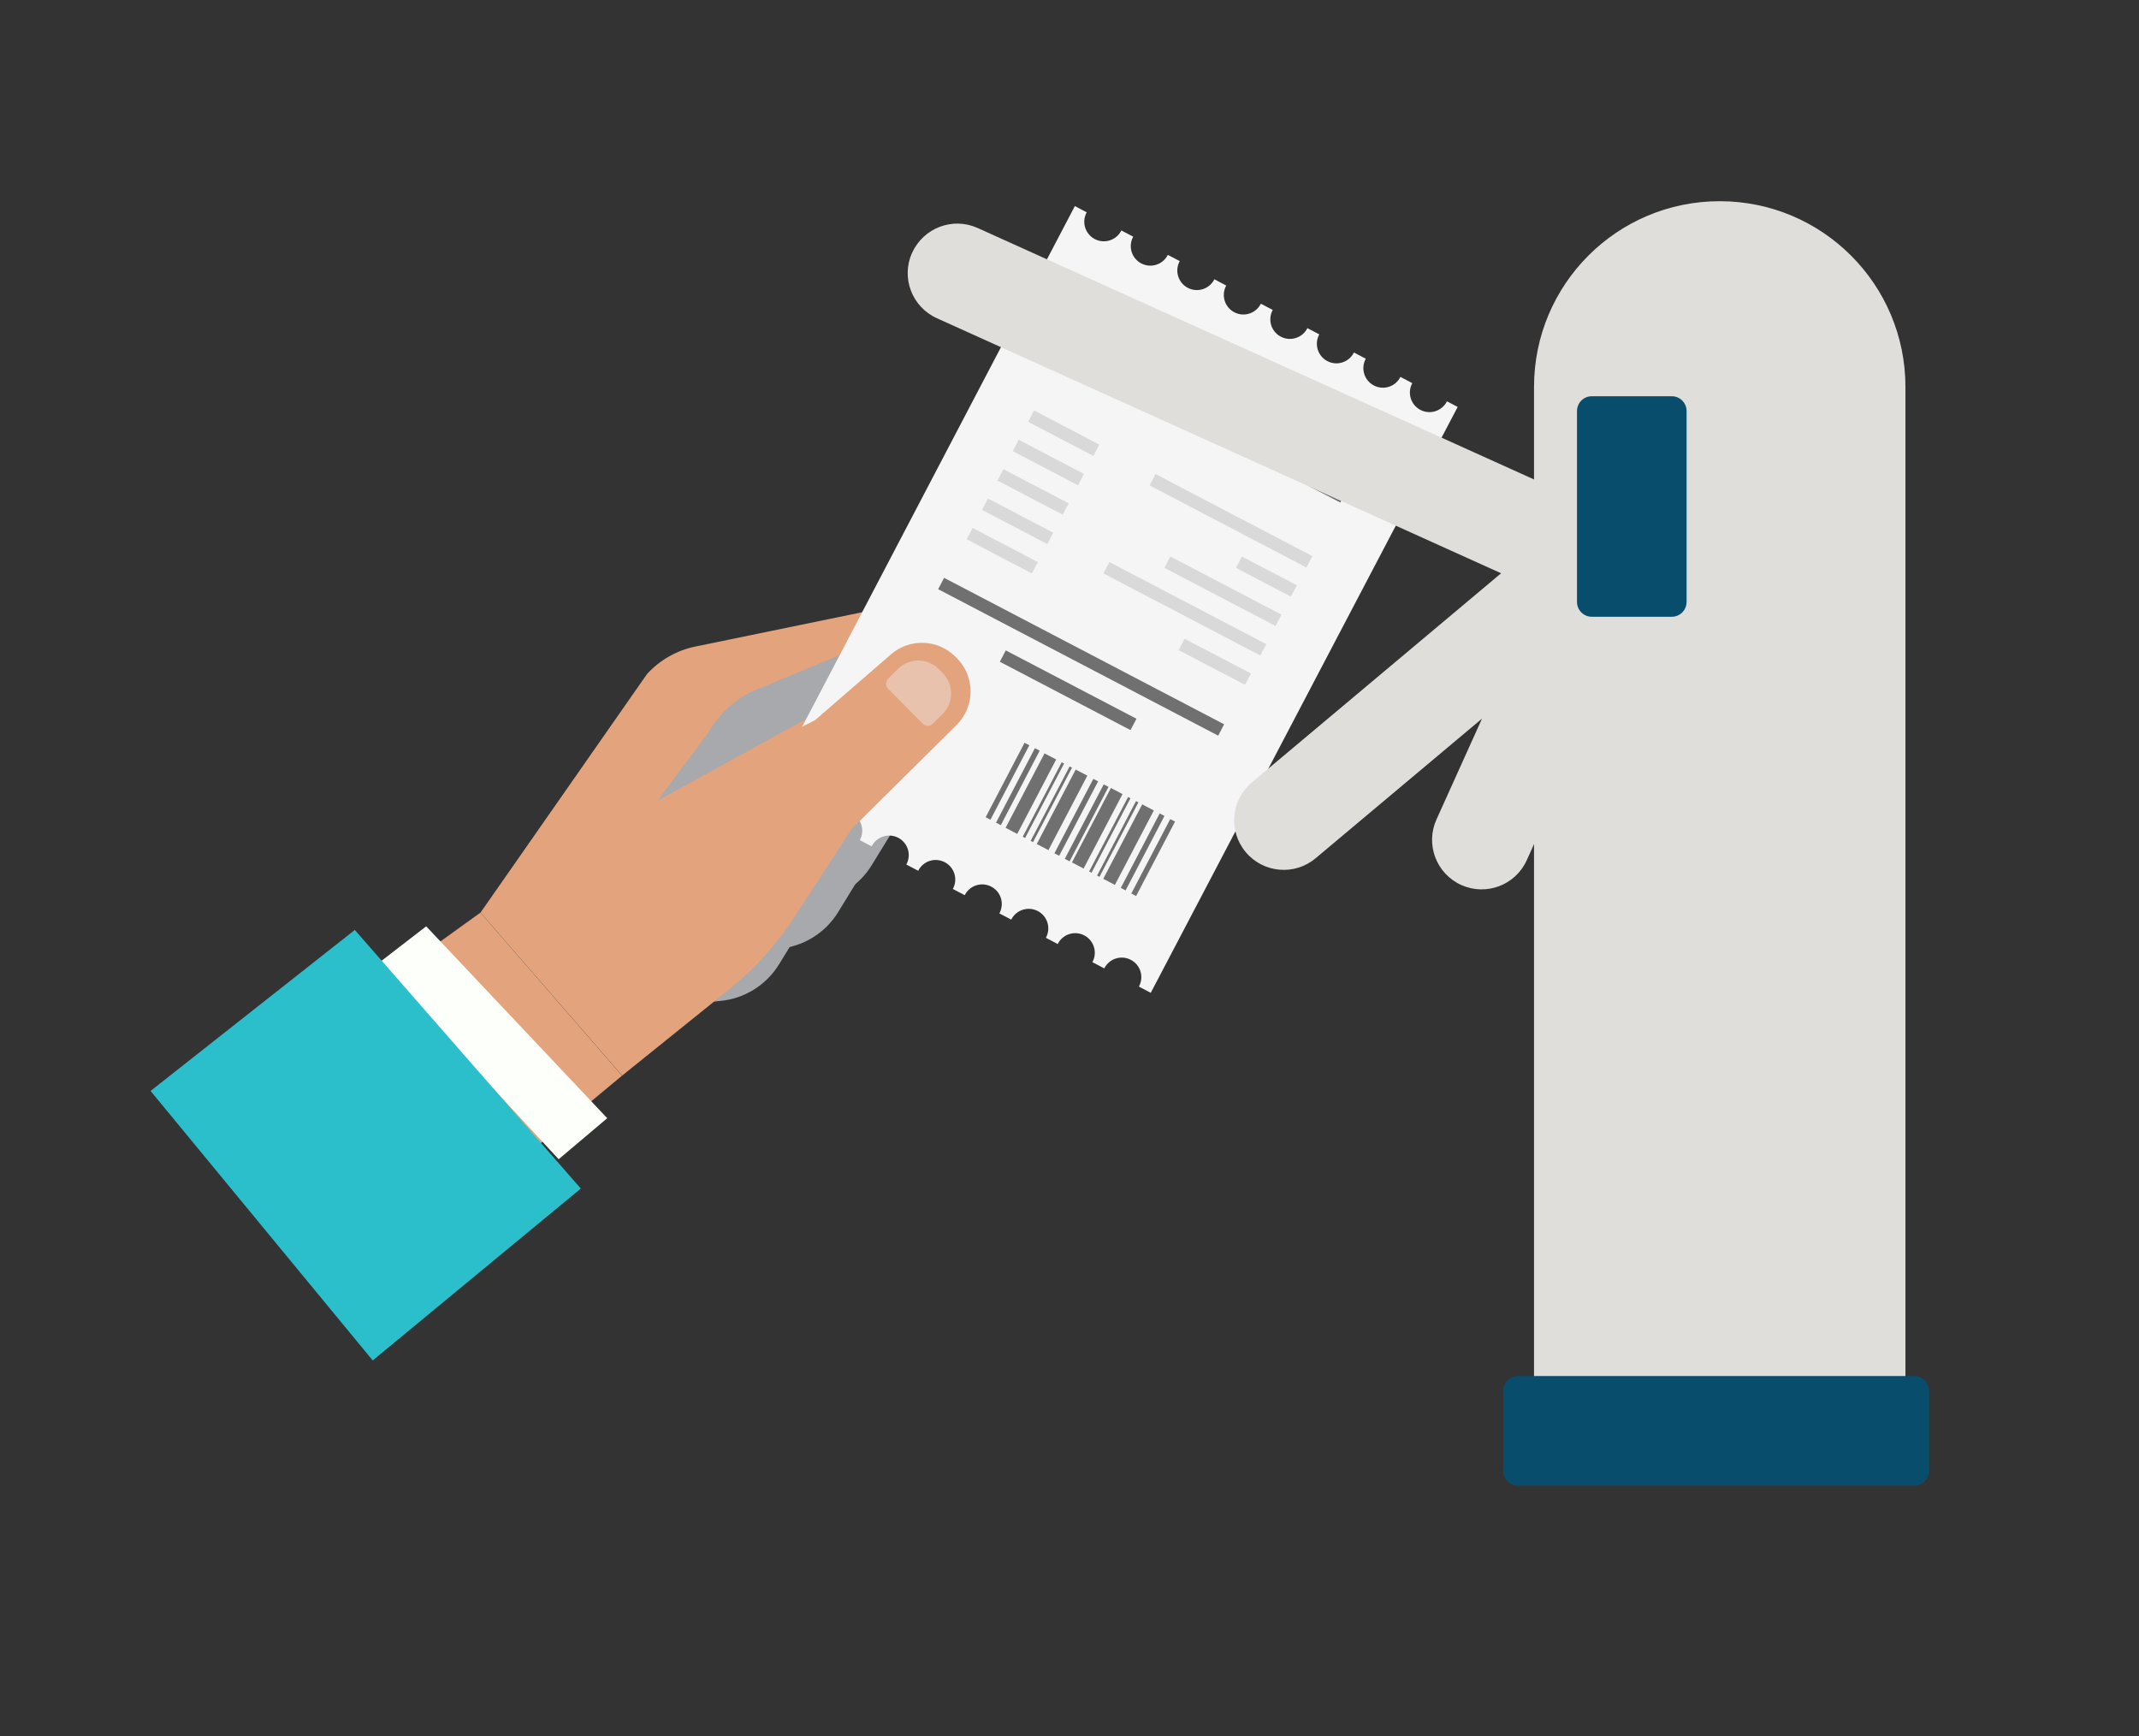
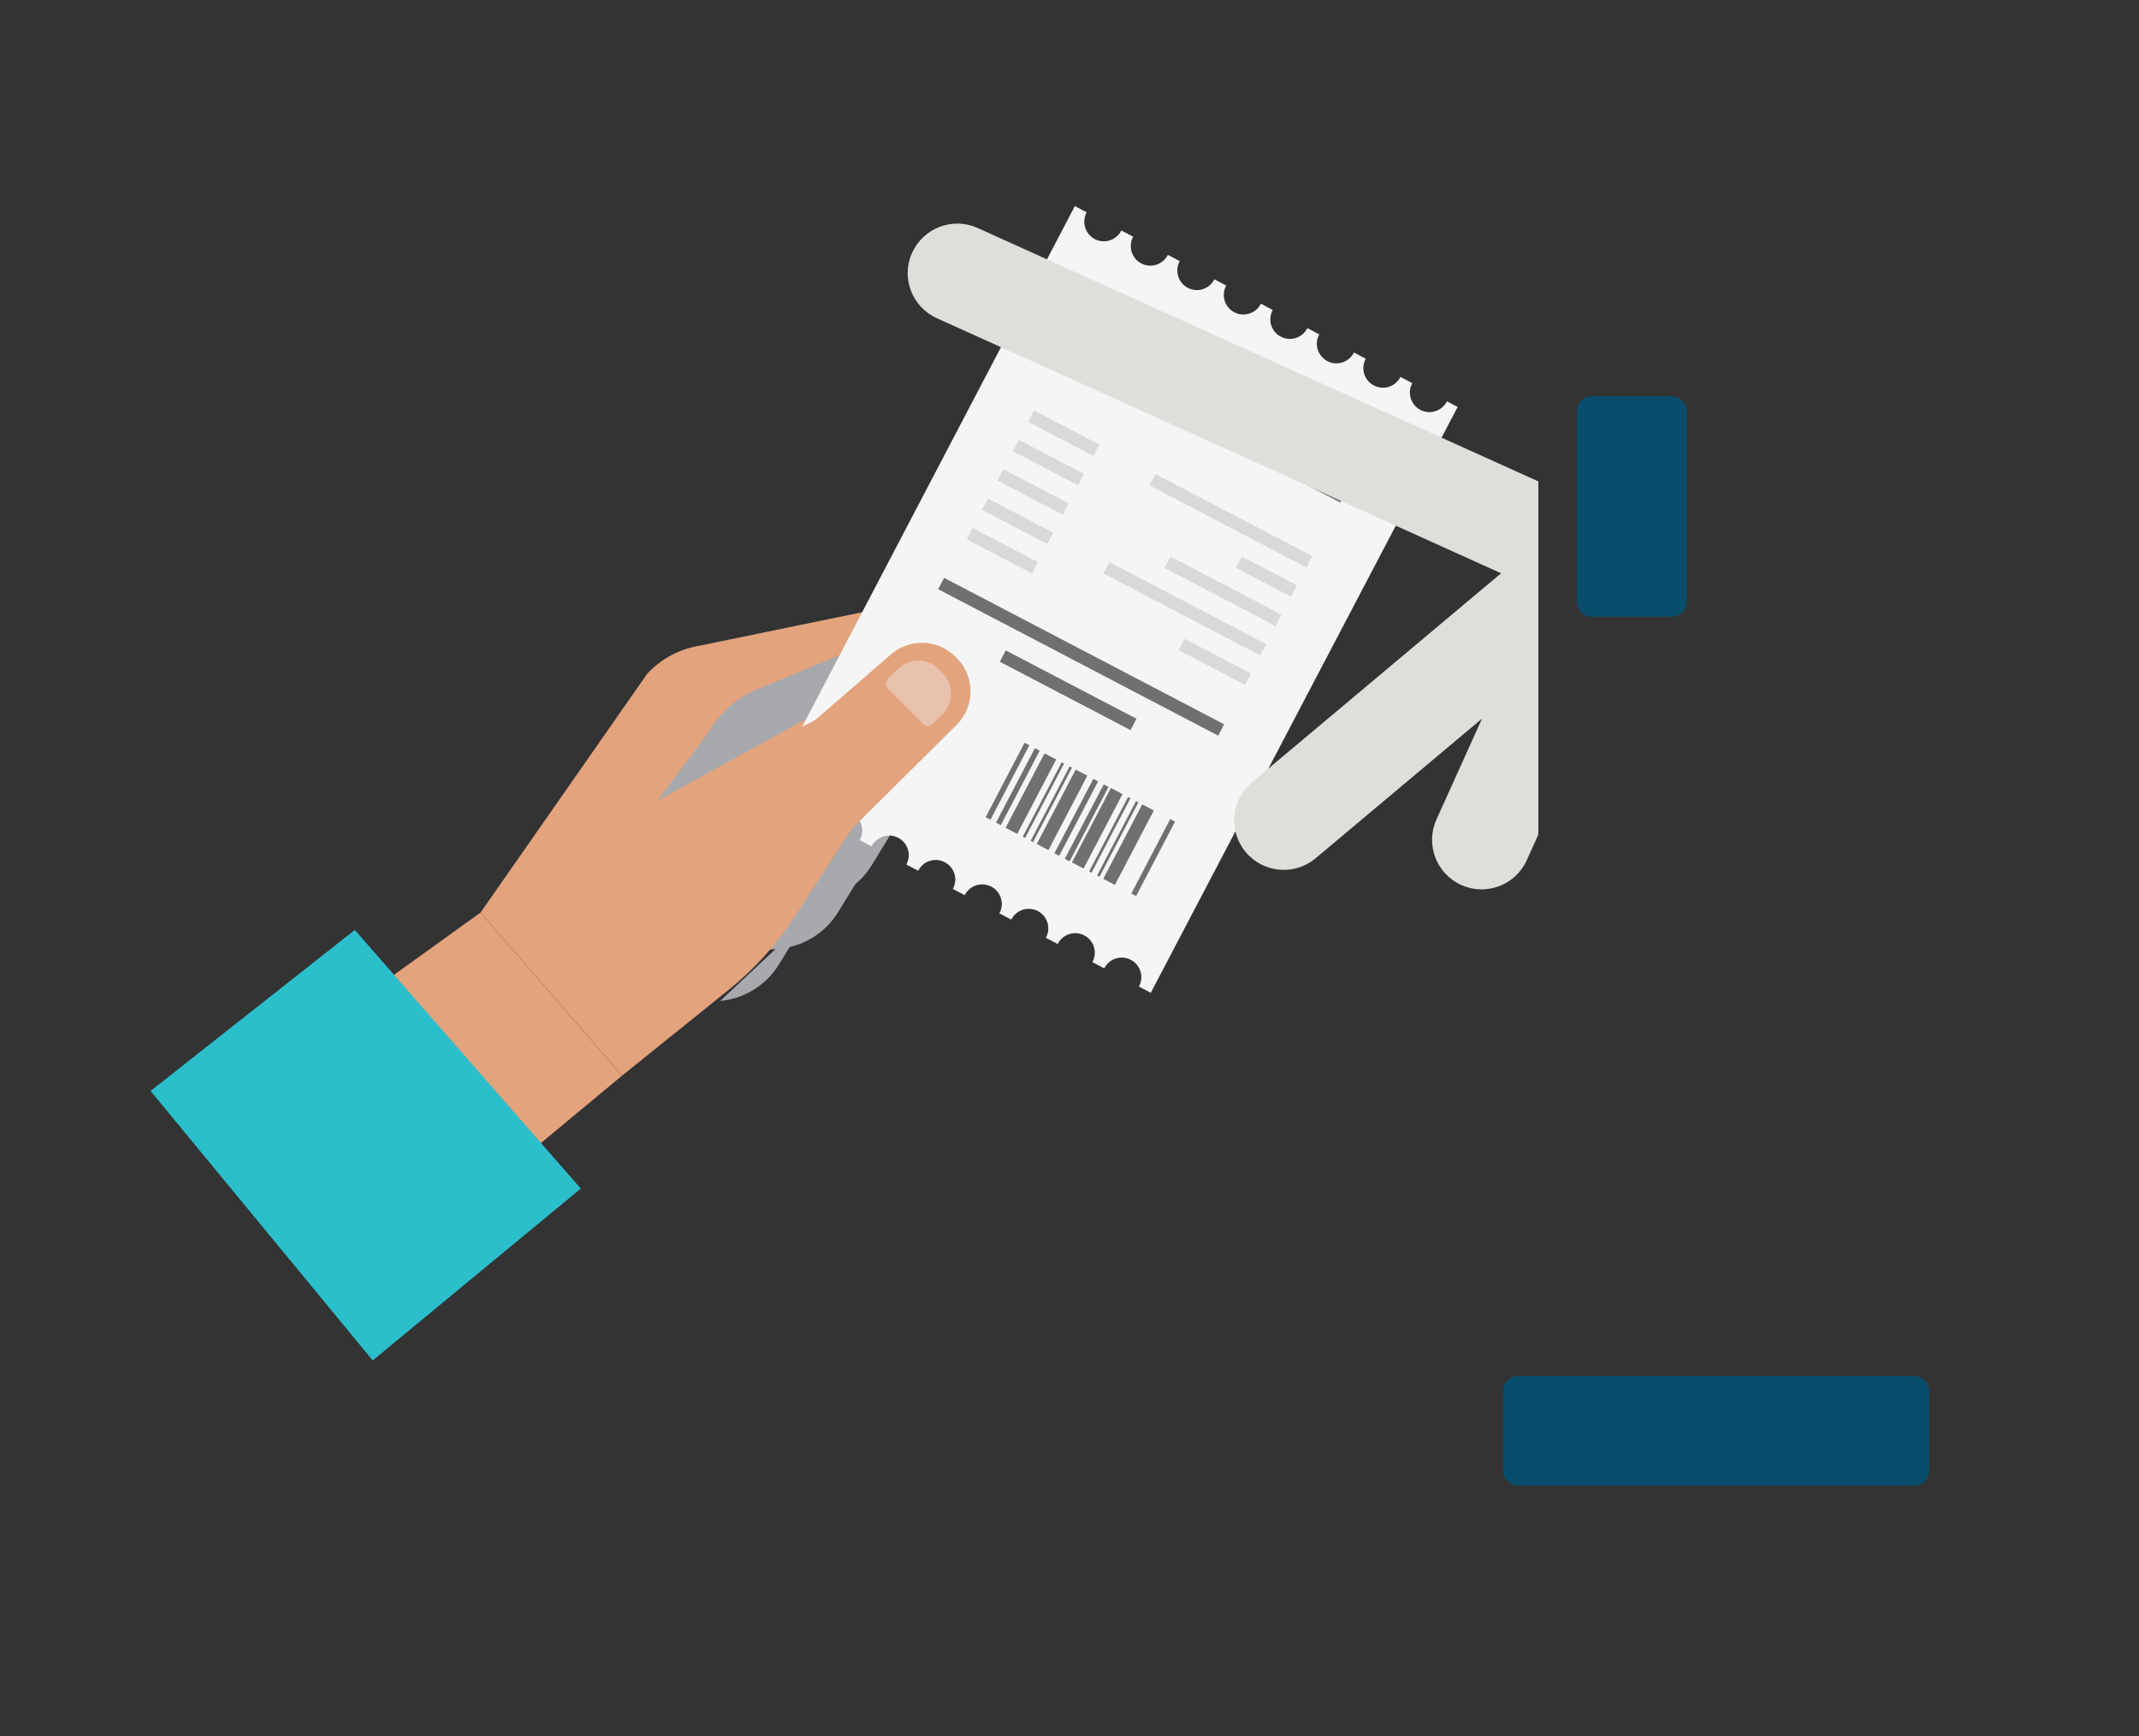
<svg xmlns="http://www.w3.org/2000/svg" id="Layer_1" data-name="Layer 1" viewBox="0 0 332 269.5">
  <rect x="0" y="0" width="332" height="269.5" fill="#333333" stroke="none" />
  <defs>
    <style>
      .cls-1 {
        fill: #f5f5f5;
      }

      .cls-2 {
        fill: #e8c2ad;
      }

      .cls-3 {
        fill: #e3a37d;
      }

      .cls-4 {
        fill: #fcfffa;
      }

      .cls-5 {
        fill: #a7a9ac;
      }

      .cls-6 {
        fill: #c4c4c4;
      }

      .cls-7 {
        fill: #d9d9d9;
      }

      .cls-8 {
        fill: #e0dedb;
      }

      .cls-9 {
        fill: #094d6c;
      }

      .cls-10 {
        fill: #707070;
      }

      .cls-11 {
        fill: #2bbfcc;
      }
    </style>
  </defs>
  <path class="cls-3" d="m137.79,94.21l-29.85,6.14c-2.89.59-5.52,2.09-7.51,4.26l-25.85,37.04,21.98,25.3,27.23-50.63,4.75-4.9,9.25-17.22Z" />
  <polygon class="cls-3" points="74.57 141.65 59.55 152.46 82.58 178.56 96.55 166.96 74.57 141.65" />
  <path class="cls-5" d="m129.46,109.22l4.54-9.07-15.68,6.53c-3.52,1.22-6.47,3.67-8.3,6.91l-7.99,10.71,27.43-15.09Z" />
  <path class="cls-5" d="m139.44,127.54l-4.14,6.75c-1.98,3.23-5.37,5.34-9.14,5.69l-7.69.72,15.52-18.59,5.46,5.43Z" />
  <path class="cls-5" d="m134.24,134.81l-4.14,6.75c-1.98,3.23-5.37,5.34-9.14,5.69l-7.69.72,15.52-18.59,5.46,5.43Z" />
-   <path class="cls-5" d="m125.06,142.92l-4.14,6.75c-1.98,3.23-5.37,5.34-9.14,5.69l-7.7.72,15.52-18.59,5.46,5.43Z" />
+   <path class="cls-5" d="m125.06,142.92l-4.14,6.75c-1.98,3.23-5.37,5.34-9.14,5.69Z" />
  <path class="cls-1" d="m218.44,78.17l-.05-.03,7.86-14.98-1.67-.87s-.01.04-.02.05c-.78,1.48-2.61,2.06-4.1,1.28-1.48-.78-2.06-2.61-1.28-4.1,0-.02.02-.03.03-.05l-1.85-.97s-.01.04-.02.05c-.78,1.49-2.61,2.06-4.1,1.28-1.49-.78-2.06-2.61-1.28-4.1.01-.02.02-.03.03-.05l-1.85-.97s-.01.04-.02.06c-.78,1.48-2.62,2.06-4.1,1.28-1.48-.78-2.06-2.61-1.28-4.1,0-.02.02-.03.03-.05l-1.85-.97s-.01.04-.02.05c-.78,1.48-2.61,2.06-4.1,1.28-1.49-.78-2.06-2.61-1.28-4.1,0-.02.02-.03.03-.05l-1.85-.97s-.01.04-.02.05c-.78,1.48-2.61,2.06-4.1,1.28-1.49-.78-2.06-2.61-1.28-4.1,0-.02.02-.03.03-.05l-1.85-.97s-.01.04-.02.05c-.78,1.48-2.61,2.06-4.1,1.28-1.48-.78-2.06-2.61-1.28-4.1,0-.02.02-.03.03-.05l-1.85-.97s-.01.04-.02.05c-.78,1.48-2.61,2.06-4.1,1.28-1.49-.78-2.06-2.61-1.28-4.1,0-.02.02-.03.03-.05l-1.85-.97s-.01.04-.02.06c-.78,1.48-2.61,2.06-4.1,1.28-1.48-.78-2.06-2.61-1.28-4.1,0-.02.02-.03.03-.05l-1.84-.97-39.78,75.96-7.86,14.98,1.67.87s.01-.04.02-.05c.78-1.49,2.61-2.06,4.1-1.28,1.49.78,2.06,2.61,1.28,4.1,0,.02-.02.03-.03.05l1.85.97s.01-.04.02-.06c.78-1.48,2.61-2.06,4.1-1.28,1.49.78,2.06,2.61,1.28,4.1,0,.02-.02.03-.03.05l1.85.97s.01-.04.02-.05c.78-1.48,2.61-2.06,4.1-1.28,1.49.78,2.06,2.61,1.28,4.1,0,.02-.02.03-.03.05l1.85.97s.01-.04.02-.05c.78-1.49,2.61-2.06,4.1-1.28,1.49.78,2.06,2.61,1.28,4.1,0,.02-.02.03-.03.05l1.85.97s.01-.04.02-.05c.78-1.49,2.61-2.06,4.1-1.28,1.49.78,2.06,2.61,1.28,4.1-.01.02-.02.03-.03.05l1.85.97s.01-.04.02-.05c.78-1.48,2.61-2.06,4.1-1.28,1.49.78,2.06,2.61,1.28,4.1-.01.02-.02.03-.03.05l1.85.97s.01-.04.02-.06c.78-1.49,2.61-2.06,4.1-1.28,1.48.78,2.06,2.61,1.28,4.1,0,.02-.02.03-.03.05l1.85.97s.01-.04.02-.05c.78-1.49,2.61-2.06,4.1-1.28,1.49.78,2.06,2.61,1.28,4.1,0,.02-.02.03-.03.05l1.84.97,39.83-75.93Z" />
  <path class="cls-3" d="m96.55,166.96l16.57-13.34c3.93-3.17,7.34-6.93,10.09-11.16l9.01-13.82,16.26-16.13c2.88-2.86,2.89-7.52.01-10.38l-.22-.22c-2.72-2.71-7.07-2.87-9.97-.35l-11.81,10.23-19.15,9.68-10.8,45.5Z" />
  <path class="cls-2" d="m143.24,112.34l-5.4-5.44c-.43-.43-.42-1.12,0-1.55l1.53-1.52c1.76-1.75,4.6-1.74,6.34.02l.62.63c1.74,1.76,1.73,4.6-.02,6.34l-1.53,1.52c-.43.43-1.12.42-1.55,0" />
-   <polygon class="cls-4" points="66.15 143.78 94.25 173.56 86.71 179.93 58.62 149.59 66.15 143.78" />
  <polygon class="cls-11" points="55.07 144.34 90.15 184.48 57.85 211.16 23.37 169.33 55.07 144.34" />
  <rect class="cls-10" x="185.76" y="41.21" width="1.99" height="49.05" transform="translate(41.94 200.75) rotate(-62.38)" />
  <rect class="cls-10" x="166.82" y="77.43" width="1.99" height="49.05" transform="translate(-.31 203.39) rotate(-62.39)" />
  <rect class="cls-10" x="164.8" y="95.71" width="1.99" height="22.89" transform="translate(-6 204.39) rotate(-62.39)" />
  <rect class="cls-7" x="190.05" y="67.07" width="1.99" height="27.48" transform="translate(30.89 212.64) rotate(-62.38)" />
  <rect class="cls-7" x="195.58" y="84.69" width="1.99" height="9.63" transform="translate(26.15 222.2) rotate(-62.39)" />
  <rect class="cls-7" x="188.84" y="82.05" width="1.99" height="19.46" transform="translate(20.51 217.45) rotate(-62.39)" />
  <rect class="cls-7" x="182.9" y="80.74" width="1.99" height="27.48" transform="translate(14.94 213.63) rotate(-62.38)" />
  <rect class="cls-7" x="187.55" y="96.91" width="1.99" height="11.62" transform="translate(10.15 222.19) rotate(-62.39)" />
  <rect class="cls-7" x="164.11" y="61.52" width="1.99" height="11.43" transform="translate(28.99 182.36) rotate(-62.38)" />
  <rect class="cls-7" x="161.73" y="66.08" width="1.99" height="11.43" transform="translate(23.67 182.69) rotate(-62.38)" />
  <rect class="cls-7" x="159.34" y="70.64" width="1.99" height="11.43" transform="translate(18.36 183.02) rotate(-62.38)" />
  <rect class="cls-7" x="156.96" y="75.19" width="1.99" height="11.43" transform="translate(13.04 183.36) rotate(-62.38)" />
  <rect class="cls-7" x="154.57" y="79.75" width="1.99" height="11.43" transform="translate(7.72 183.69) rotate(-62.38)" />
  <rect class="cls-10" x="172.45" y="132.68" width="13.04" height=".84" transform="translate(-21.9 230.01) rotate(-62.39)" />
-   <rect class="cls-10" x="170.84" y="131.83" width="13.04" height=".84" transform="translate(-21.97 228.24) rotate(-62.43)" />
  <rect class="cls-10" x="166.97" y="130.02" width="13.04" height=".42" transform="translate(-22.3 223.63) rotate(-62.4)" />
  <polygon class="cls-10" points="169.05 135.26 169.42 135.46 175.46 123.9 175.09 123.71 169.05 135.26" />
  <rect class="cls-10" x="168.64" y="130.08" width="13.04" height="2.04" transform="translate(-22.2 225.52) rotate(-62.38)" />
  <rect class="cls-10" x="163.79" y="127.54" width="13.04" height="2.04" transform="translate(-22.56 219.86) rotate(-62.38)" />
  <rect class="cls-10" x="162.14" y="127.28" width="13.04" height=".84" transform="translate(-22.66 217.99) rotate(-62.39)" />
  <polygon class="cls-10" points="163.66 132.44 164.4 132.83 170.44 121.28 169.7 120.89 163.66 132.44" />
  <rect class="cls-10" x="151.47" y="121.7" width="13.04" height=".84" transform="translate(-23.39 205.63) rotate(-62.43)" />
  <rect class="cls-10" x="149.86" y="120.86" width="13.04" height=".84" transform="translate(-23.51 203.75) rotate(-62.43)" />
  <polygon class="cls-10" points="159.97 130.51 160.34 130.71 166.39 119.15 166.02 118.96 159.97 130.51" />
  <polygon class="cls-10" points="158.74 129.87 159.11 130.07 165.16 118.51 164.79 118.32 158.74 129.87" />
  <rect class="cls-10" x="158.33" y="124.69" width="13.04" height="2.04" transform="translate(-22.92 213.58) rotate(-62.41)" />
  <rect class="cls-10" x="153.48" y="122.15" width="13.04" height="2.04" transform="translate(-23.29 207.88) rotate(-62.39)" />
-   <path class="cls-8" d="m238.1,226.04h57.65V60.06c0-15.92-12.9-28.83-28.83-28.83s-28.82,12.91-28.82,28.83v165.98Z" />
  <polygon class="cls-6" points="238.1 77.17 238.1 125.22 235.56 130.84 235.56 76.02 238.1 77.17" />
  <path class="cls-8" d="m141.58,39.23c1.75-3.87,6.3-5.59,10.17-3.84l87.02,39.33v54.82l-1.8,3.98c-1.75,3.87-6.3,5.59-10.17,3.84-3.87-1.75-5.59-6.3-3.84-10.17l7.07-15.65-25.84,21.68c-3.25,2.73-8.1,2.3-10.83-.95-2.73-3.25-2.31-8.1.95-10.83l38.68-32.46-87.58-39.59c-3.87-1.75-5.59-6.3-3.84-10.17" />
  <path class="cls-9" d="m247.07,95.73h12.41c1.27,0,2.3-1.03,2.3-2.3v-29.63c0-1.27-1.03-2.3-2.3-2.3h-12.41c-1.27,0-2.3,1.03-2.3,2.3v29.63c0,1.27,1.03,2.3,2.3,2.3" />
  <path class="cls-9" d="m299.42,228.29v-12.41c0-1.27-1.03-2.3-2.3-2.3h-61.51c-1.27,0-2.3,1.03-2.3,2.3v12.41c0,1.27,1.03,2.3,2.3,2.3h61.51c1.27,0,2.3-1.03,2.3-2.3" />
</svg>